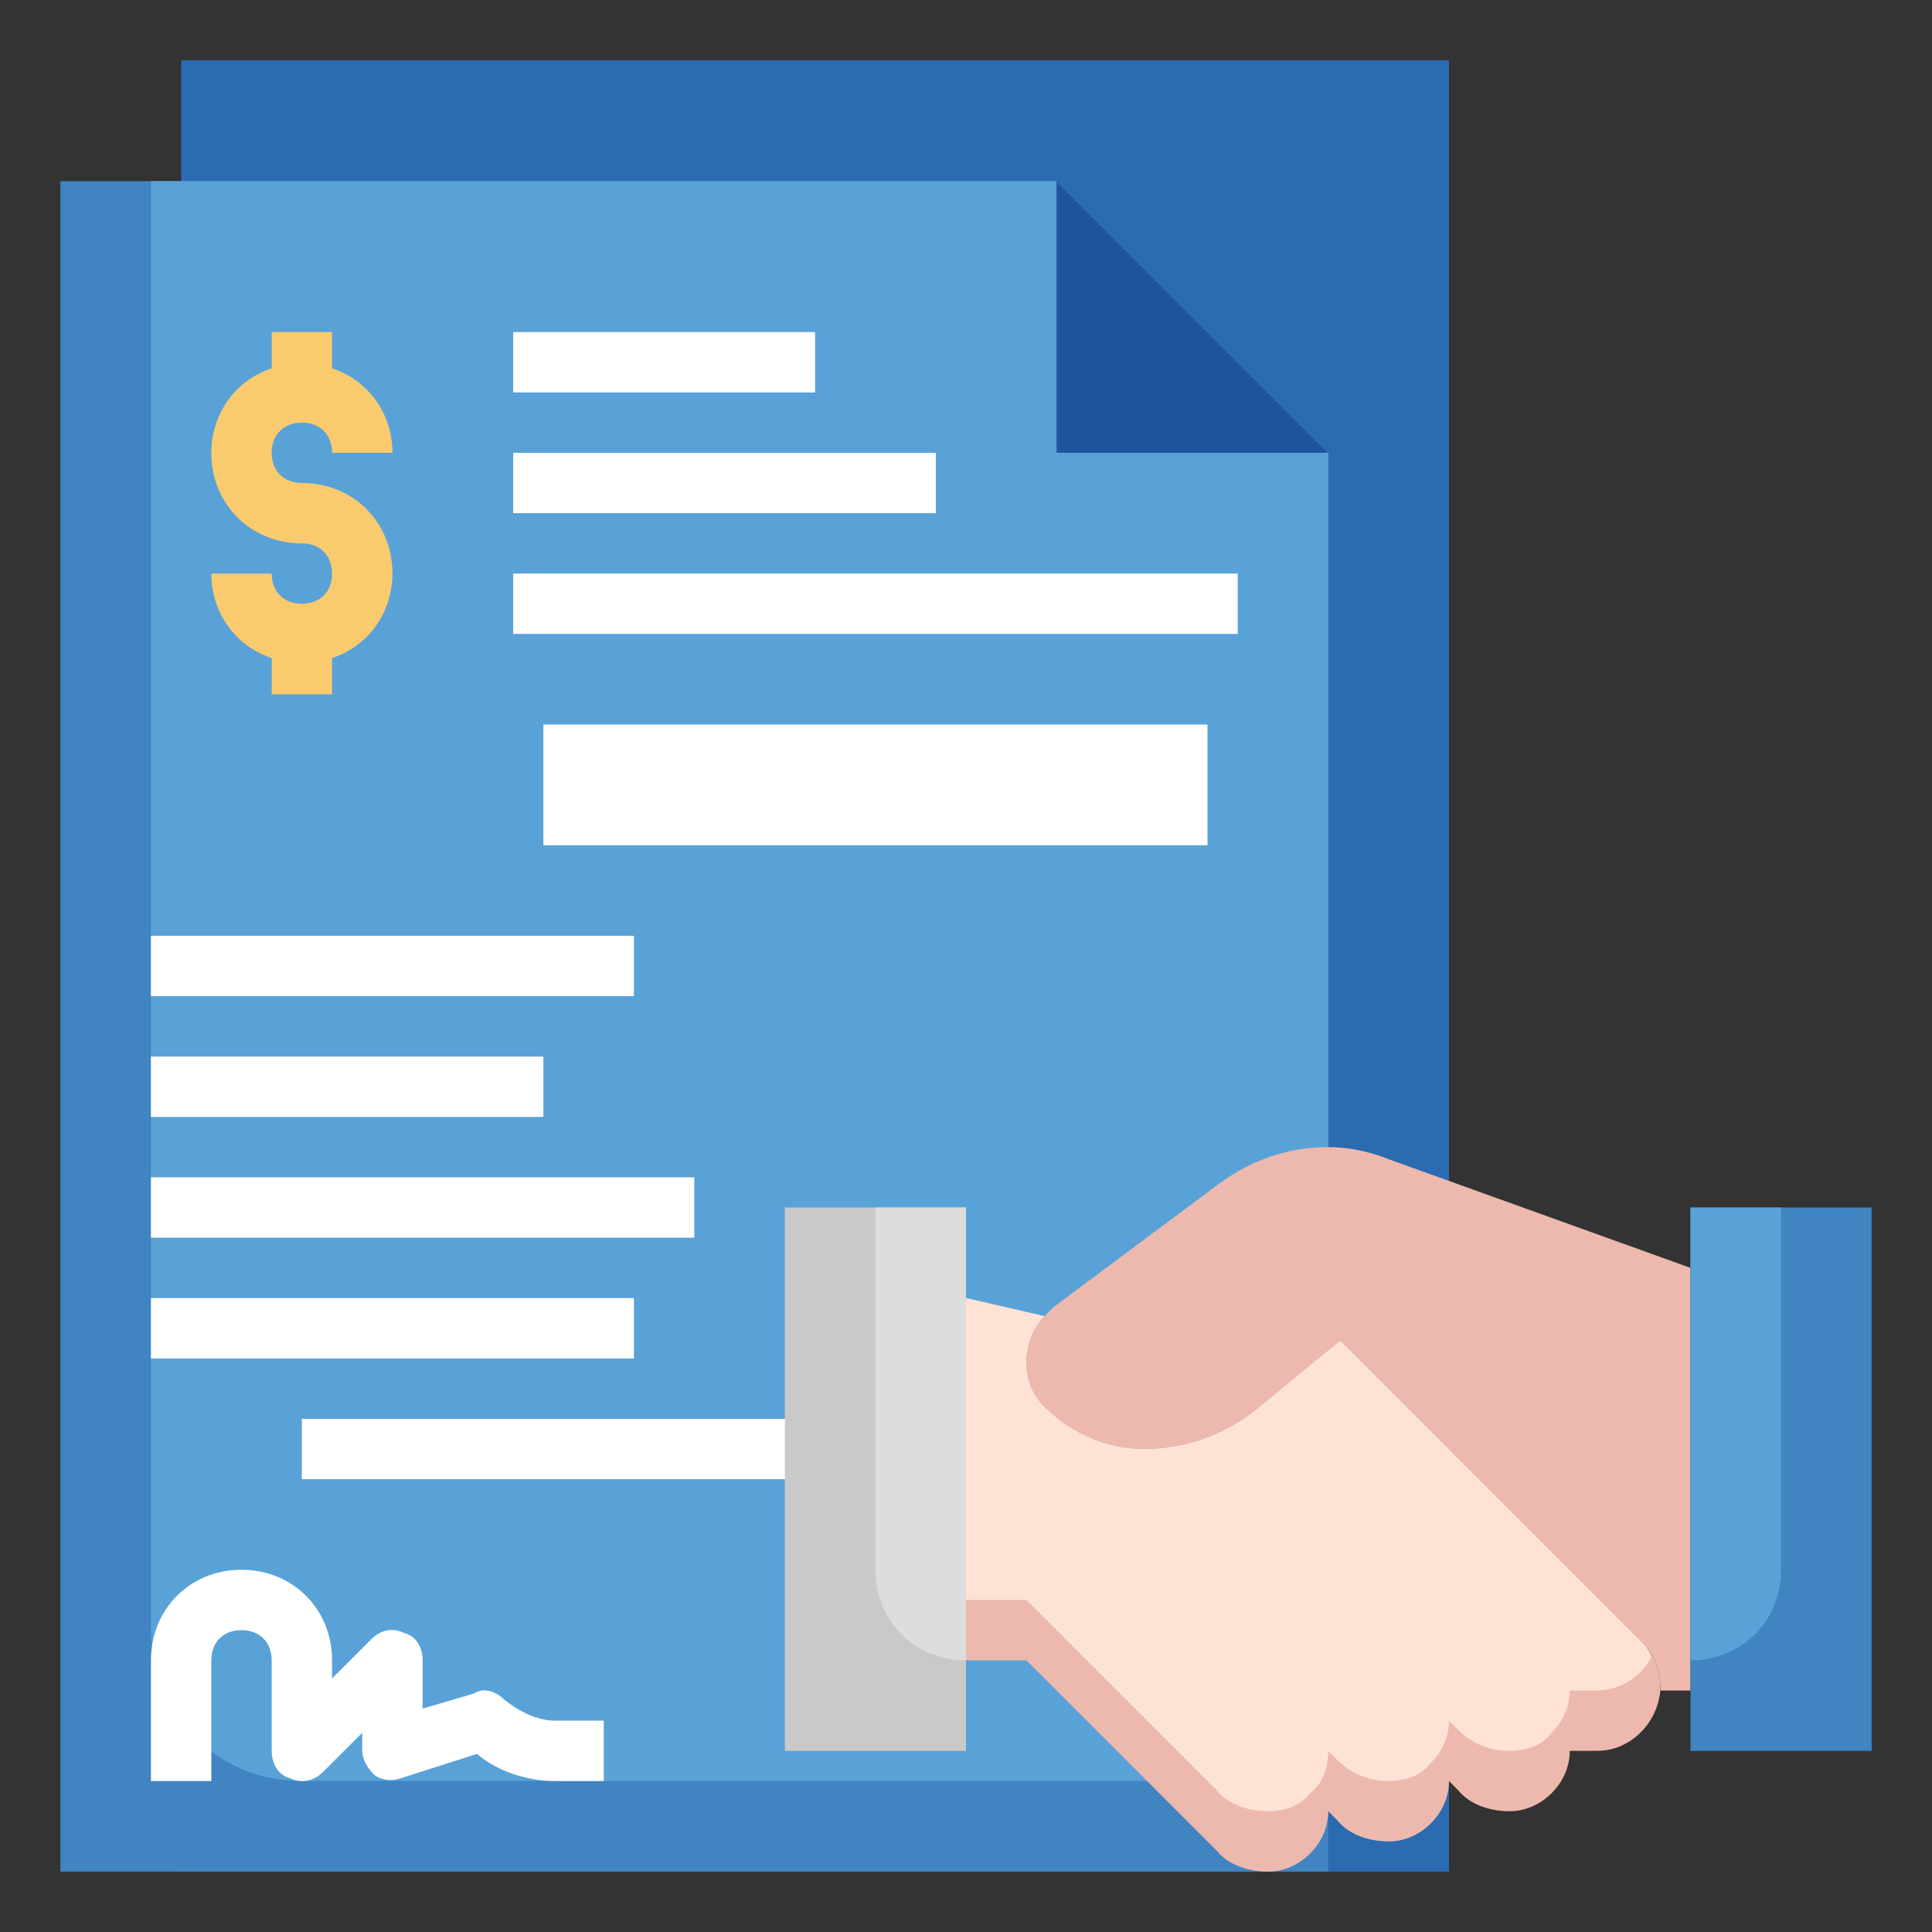
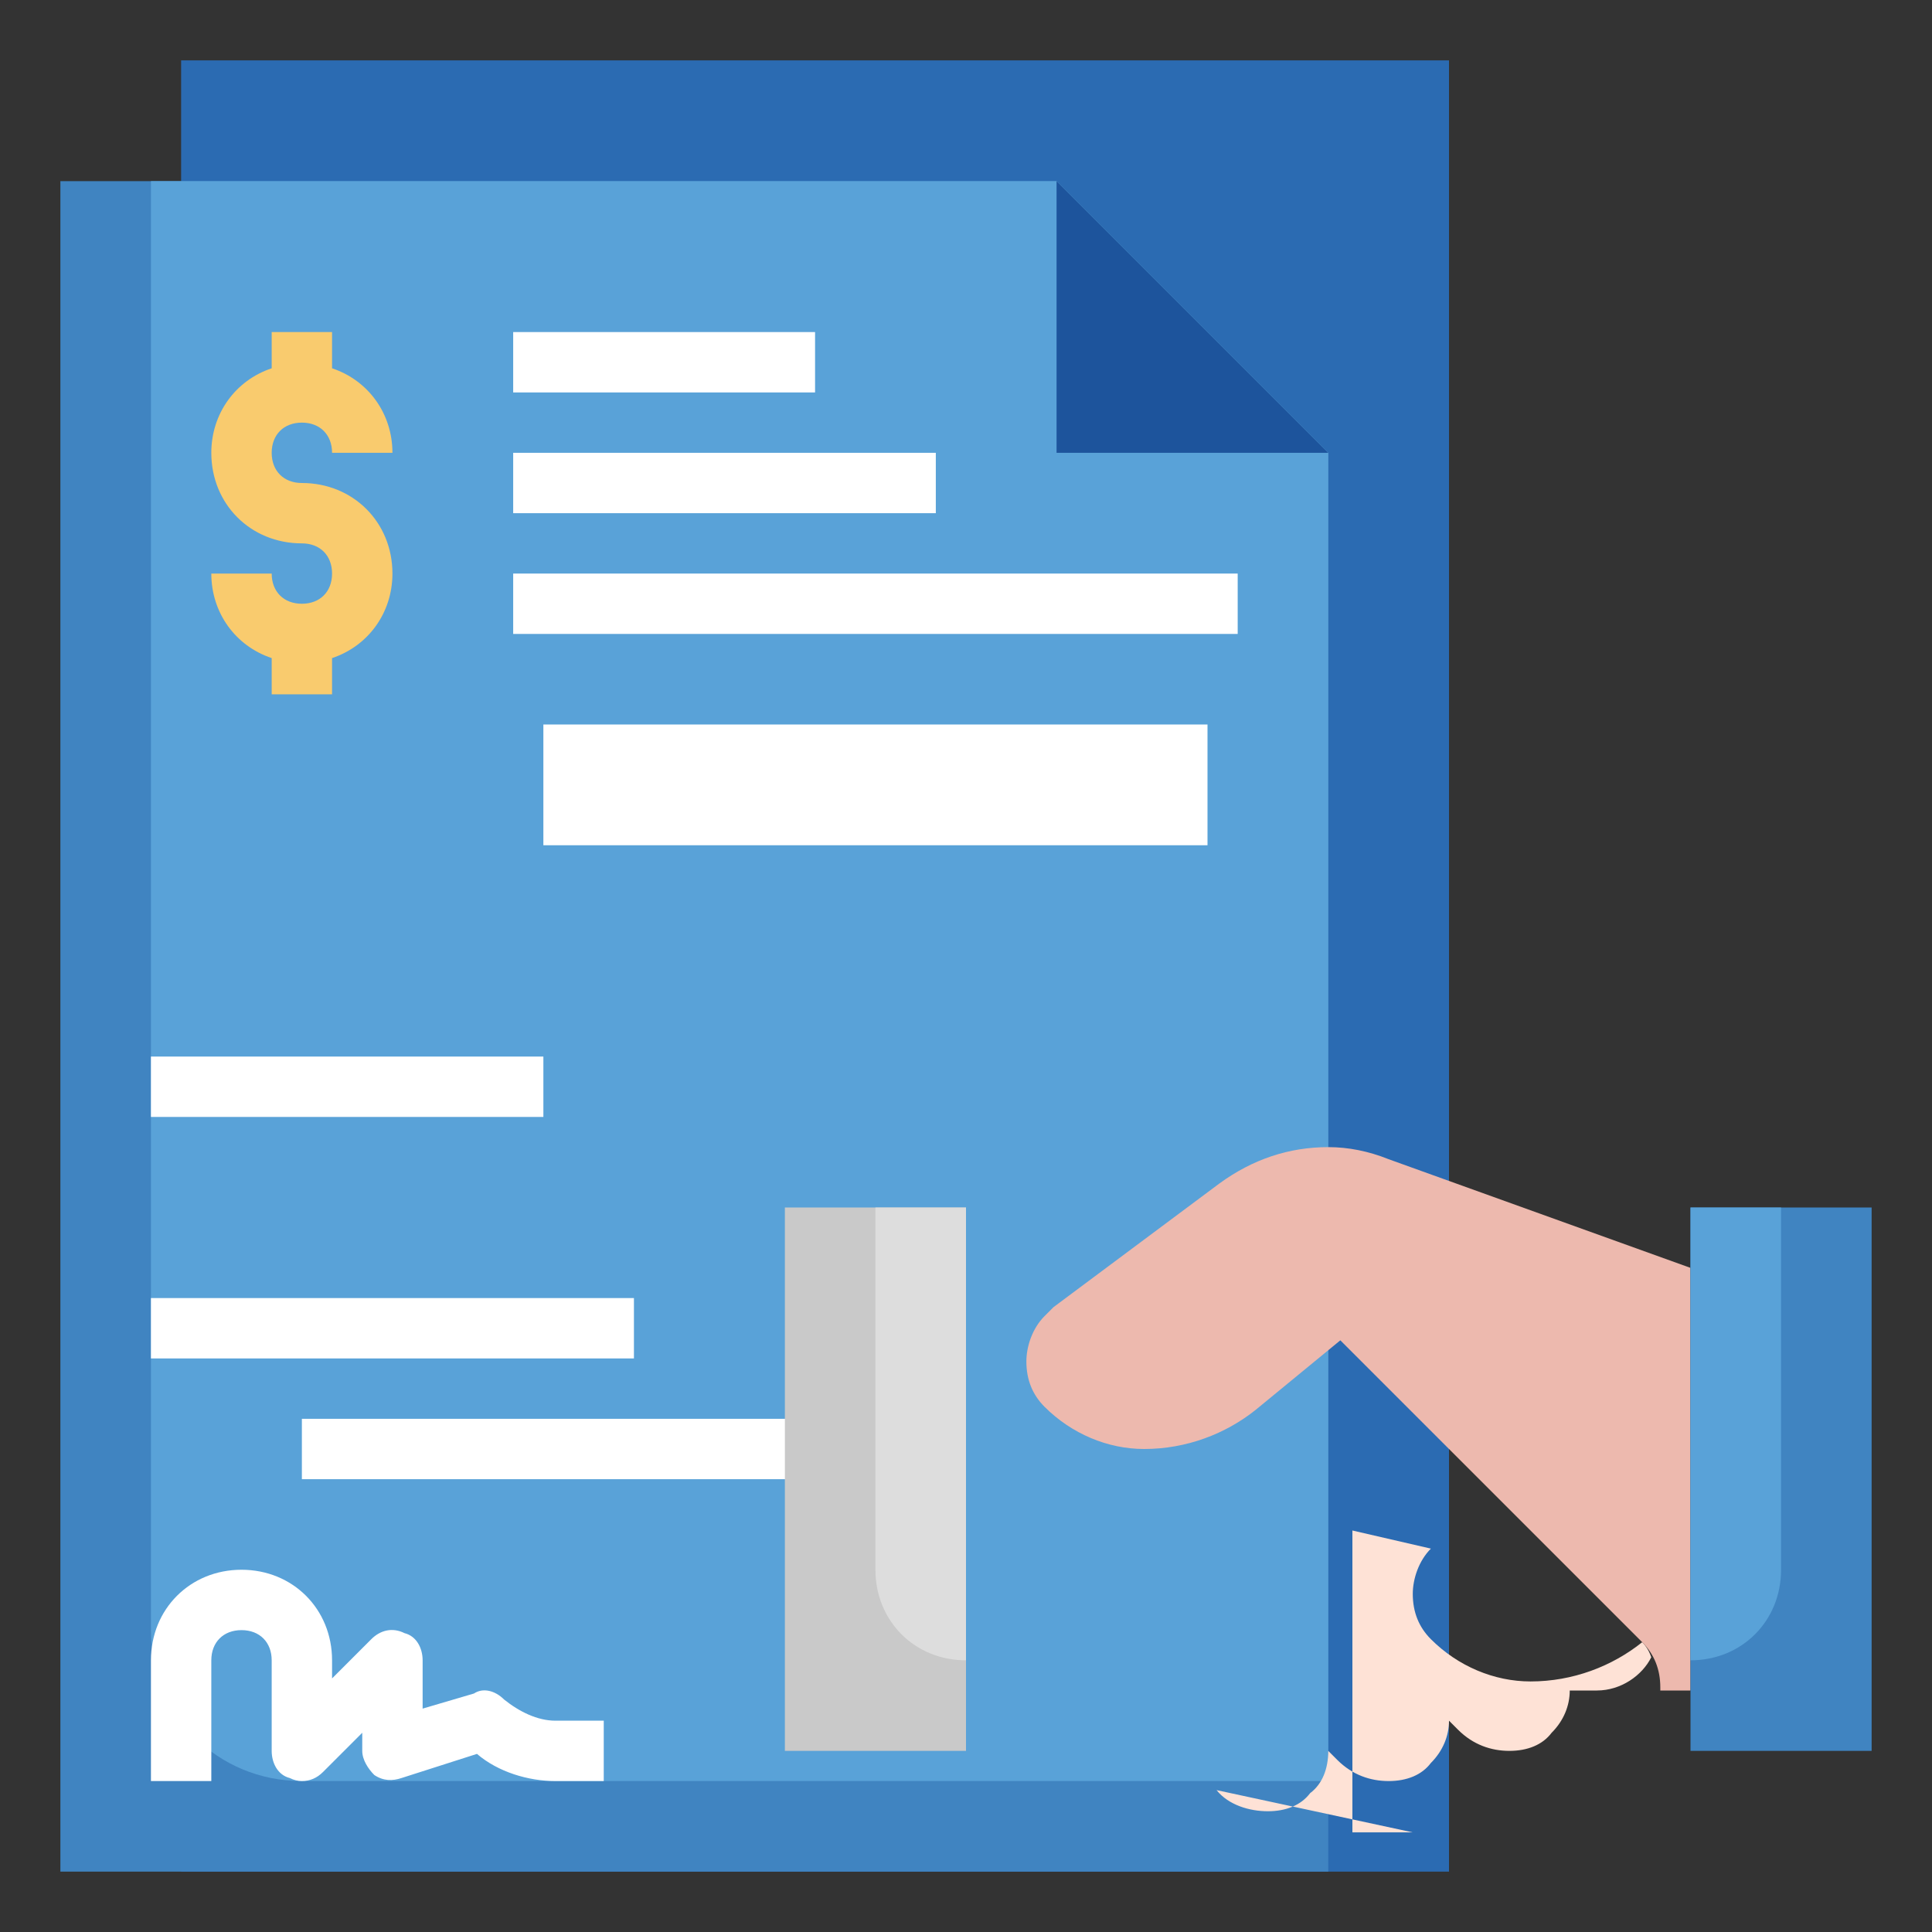
<svg xmlns="http://www.w3.org/2000/svg" version="1.2" viewBox="0 0 64 64" width="70" height="70">
  <rect x="0" y="0" width="64" height="64" fill="#333333" stroke="none" />
  <title>Smart Contracts Automation</title>
  <style>
		.s0 { fill: #2b6bb2 } 
		.s1 { fill: #4084c1 } 
		.s2 { fill: #59a2d8 } 
		.s3 { fill: #1d549c } 
		.s4 { fill: #f9cb6e } 
		.s5 { fill: #ffffff } 
		.s6 { fill: #edb9ae } 
		.s7 { fill: #fee2d6 } 
		.s8 { fill: #c9c9c9 } 
		.s9 { fill: #dddddd } 
	</style>
  <g>
    <path class="s0" d="m48 62v-60h-42v60" />
    <path class="s1" d="m44 62h-42v-56h33l9 9z" />
    <path class="s2" d="m5 6v48c0 2.8 2.2 5 5 5h34v-44l-9-9z" />
    <path class="s3" d="m35 6v9h9" />
    <path class="s4" d="m10 16c-0.6 0-1-0.4-1-1 0-0.6 0.4-1 1-1 0.6 0 1 0.4 1 1h2c0-1.3-0.8-2.4-2-2.8v-1.2h-2v1.2c-1.2 0.4-2 1.5-2 2.8 0 1.7 1.3 3 3 3 0.6 0 1 0.4 1 1 0 0.6-0.4 1-1 1-0.6 0-1-0.4-1-1h-2c0 1.3 0.8 2.4 2 2.8v1.2h2v-1.2c1.2-0.4 2-1.5 2-2.8 0-1.7-1.3-3-3-3z" />
    <g>
      <path class="s5" d="m17 11h10v2h-10z" />
    </g>
    <g>
      <path class="s5" d="m17 15h14v2h-14z" />
    </g>
    <g>
      <path class="s5" d="m17 19h24v2h-24z" />
    </g>
    <path class="s5" d="m18 24h22v4h-22z" />
    <g>
-       <path class="s5" d="m5 31h16v2h-16z" />
-     </g>
+       </g>
    <g>
      <path class="s5" d="m5 35h13v2h-13z" />
    </g>
    <g>
      <path class="s5" d="m10 59q-0.2 0-0.4-0.1c-0.4-0.1-0.6-0.5-0.6-0.9v-3c0-0.6-0.4-1-1-1-0.6 0-1 0.4-1 1v4h-2v-4c0-1.7 1.3-3 3-3 1.7 0 3 1.3 3 3v0.6l1.3-1.3c0.3-0.3 0.7-0.4 1.1-0.2 0.4 0.1 0.6 0.5 0.6 0.9v1.6l1.7-0.5c0.3-0.2 0.7-0.1 1 0.2 0.5 0.4 1.1 0.7 1.7 0.7h1.6v2h-1.6c-0.9 0-1.9-0.3-2.6-0.9l-2.5 0.8c-0.3 0.1-0.6 0.1-0.9-0.1-0.2-0.2-0.4-0.5-0.4-0.8v-0.6l-1.3 1.3q-0.3 0.3-0.7 0.3z" />
    </g>
    <g>
-       <path class="s5" d="m5 39h18v2h-18z" />
-     </g>
+       </g>
    <g>
      <path class="s5" d="m5 43h16v2h-16z" />
    </g>
    <g>
      <path class="s5" d="m10 47h17v2h-17z" />
    </g>
-     <path class="s6" d="m55 55.9q0 0 0 0.1c-0.1 1.1-1 2-2.1 2h-0.9c0 0.5-0.2 1-0.6 1.4-0.4 0.4-0.9 0.6-1.4 0.6-0.6 0-1.3-0.2-1.7-0.7l-0.3-0.3c0 0.5-0.2 1-0.6 1.4-0.4 0.4-0.9 0.6-1.4 0.6-0.6 0-1.3-0.2-1.7-0.7l-0.3-0.3c0 0.5-0.2 1-0.6 1.4-0.4 0.4-0.9 0.6-1.4 0.6-0.6 0-1.3-0.2-1.7-0.7l-6.3-6.3h-2v-12l2.6 0.6c-0.4 0.4-0.6 1-0.6 1.5 0 0.6 0.2 1.1 0.6 1.5 0.9 0.9 2.1 1.4 3.3 1.4 1.4 0 2.7-0.5 3.7-1.3l2.8-2.3 10 10c0.4 0.4 0.6 0.9 0.6 1.5z" />
-     <path class="s7" d="m40.3 59.3c0.4 0.5 1.1 0.7 1.7 0.7 0.6 0 1.1-0.2 1.4-0.6 0.4-0.3 0.6-0.8 0.6-1.4l0.3 0.3c0.5 0.5 1.1 0.7 1.7 0.7 0.6 0 1.1-0.2 1.4-0.6 0.4-0.4 0.6-0.9 0.6-1.4l0.3 0.3c0.5 0.5 1.1 0.7 1.7 0.7 0.6 0 1.1-0.2 1.4-0.6 0.4-0.4 0.6-0.9 0.6-1.4h0.9c0.8 0 1.5-0.5 1.8-1.1q-0.1-0.3-0.3-0.5l-10-10-2.8 2.3c-1 0.8-2.3 1.3-3.7 1.3-1.2 0-2.4-0.5-3.3-1.4-0.4-0.4-0.6-0.9-0.6-1.5 0-0.5 0.2-1.1 0.6-1.5l-2.6-0.6v10h2z" />
+     <path class="s7" d="m40.3 59.3c0.4 0.5 1.1 0.7 1.7 0.7 0.6 0 1.1-0.2 1.4-0.6 0.4-0.3 0.6-0.8 0.6-1.4l0.3 0.3c0.5 0.5 1.1 0.7 1.7 0.7 0.6 0 1.1-0.2 1.4-0.6 0.4-0.4 0.6-0.9 0.6-1.4l0.3 0.3c0.5 0.5 1.1 0.7 1.7 0.7 0.6 0 1.1-0.2 1.4-0.6 0.4-0.4 0.6-0.9 0.6-1.4h0.9c0.8 0 1.5-0.5 1.8-1.1q-0.1-0.3-0.3-0.5c-1 0.8-2.3 1.3-3.7 1.3-1.2 0-2.4-0.5-3.3-1.4-0.4-0.4-0.6-0.9-0.6-1.5 0-0.5 0.2-1.1 0.6-1.5l-2.6-0.6v10h2z" />
    <path class="s6" d="m56 42v14h-1q0-0.1 0-0.1c0-0.6-0.2-1.1-0.6-1.5l-10-10-2.8 2.3c-1 0.8-2.3 1.3-3.7 1.3-1.2 0-2.4-0.5-3.3-1.4-0.4-0.4-0.6-0.9-0.6-1.5 0-0.5 0.2-1.1 0.6-1.5q0.1-0.1 0.3-0.3l5.5-4.1c1.1-0.8 2.3-1.2 3.6-1.2q1 0 2 0.4z" />
    <path class="s8" d="m26 40h6v18h-6z" />
    <path class="s9" d="m32 40v15c-1.7 0-3-1.3-3-3v-12z" />
    <path class="s1" d="m56 40h6v18h-6z" />
    <path class="s2" d="m56 40v15c1.7 0 3-1.3 3-3v-12z" />
  </g>
</svg>